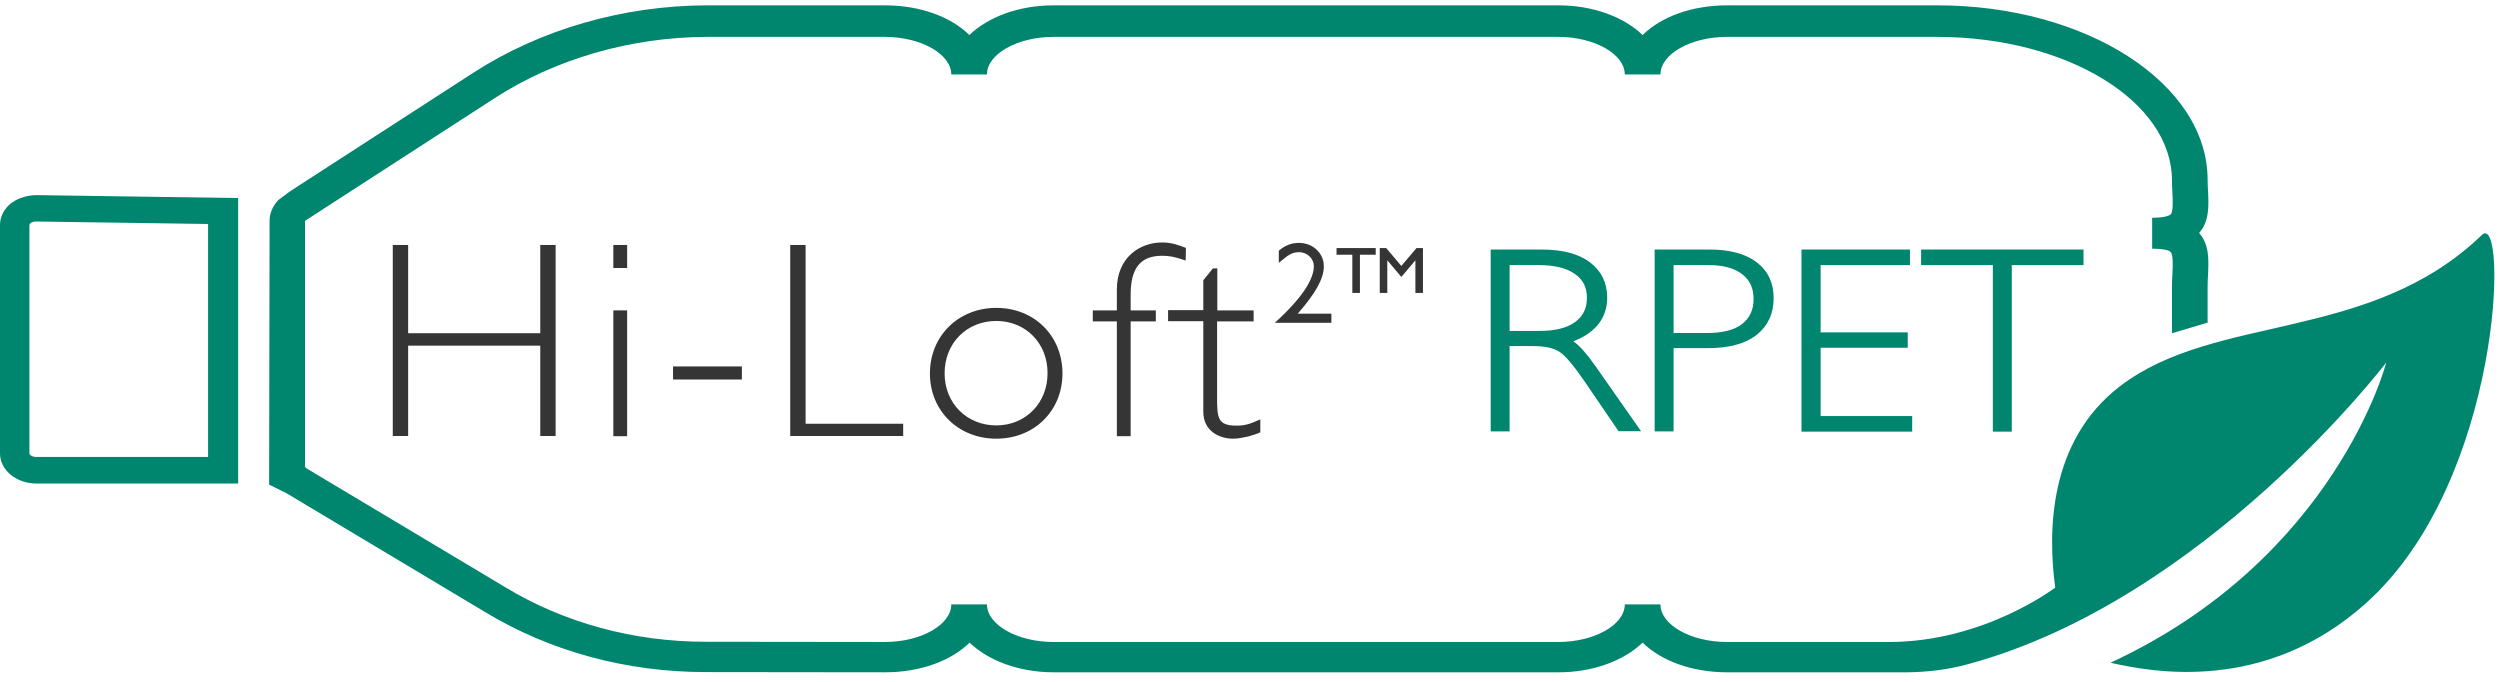
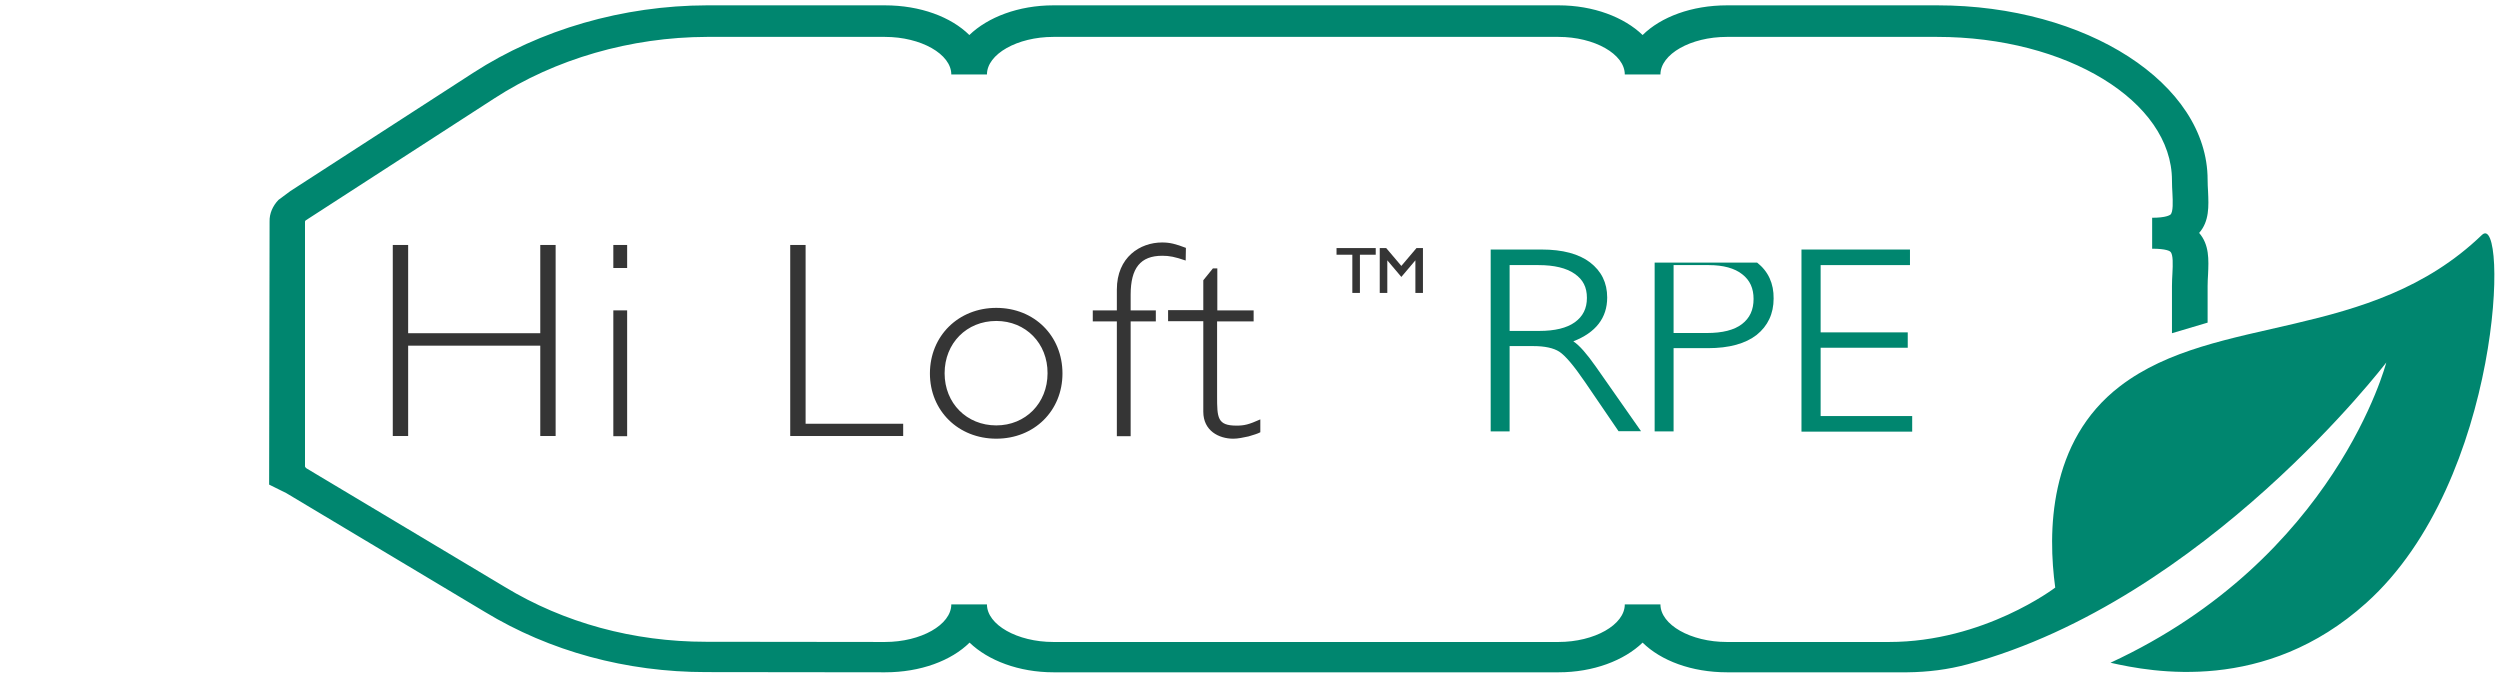
<svg xmlns="http://www.w3.org/2000/svg" width="154" height="42" viewBox="0 0 154 42" fill="none">
  <path d="M96.917 21.025C98.303 20.487 99.003 19.579 99.003 18.326C99.003 17.418 98.646 16.701 97.947 16.164C97.26 15.639 96.258 15.371 94.968 15.371H91.826V26.576H92.992V21.319H94.447C95.147 21.319 95.696 21.434 96.053 21.664C96.423 21.907 96.945 22.521 97.617 23.506L99.703 26.563H101.089L98.303 22.585C97.754 21.805 97.302 21.28 96.917 21.025ZM97.754 18.351C97.754 19.004 97.507 19.49 97.013 19.848C96.519 20.206 95.778 20.385 94.817 20.385H92.992V16.33H94.776C95.737 16.33 96.492 16.509 97 16.867C97.521 17.226 97.754 17.699 97.754 18.351Z" fill="#00866F" />
-   <path d="M108.239 16.177C107.553 15.639 106.565 15.371 105.302 15.371H101.926V26.576H103.093V21.447H105.206C106.524 21.447 107.526 21.165 108.212 20.628C108.898 20.078 109.255 19.323 109.255 18.39C109.269 17.469 108.925 16.714 108.239 16.177ZM103.093 16.33H105.261C106.153 16.33 106.853 16.522 107.32 16.893C107.8 17.264 108.02 17.763 108.02 18.415C108.02 19.093 107.786 19.592 107.306 19.963C106.826 20.334 106.098 20.513 105.151 20.513H103.093V16.33Z" fill="#00866F" />
+   <path d="M108.239 16.177H101.926V26.576H103.093V21.447H105.206C106.524 21.447 107.526 21.165 108.212 20.628C108.898 20.078 109.255 19.323 109.255 18.39C109.269 17.469 108.925 16.714 108.239 16.177ZM103.093 16.33H105.261C106.153 16.33 106.853 16.522 107.32 16.893C107.8 17.264 108.02 17.763 108.02 18.415C108.02 19.093 107.786 19.592 107.306 19.963C106.826 20.334 106.098 20.513 105.151 20.513H103.093V16.33Z" fill="#00866F" />
  <path d="M112.151 21.421H117.517V20.474H112.151V16.33H117.654V15.371H110.971V26.589H117.791V25.629H112.151V21.421Z" fill="#00866F" />
-   <path d="M118.34 15.371V16.33H122.759V26.589H123.926V16.33H128.345V15.371H118.34Z" fill="#00866F" />
  <path d="M33.281 26.858V21.293H25.142V26.858H24.195V15.09H25.142V20.526H33.281V15.09H34.227V26.858H33.281Z" fill="#353535" />
  <path d="M37.781 15.09H38.632V16.509H37.781V15.09ZM37.781 19.119H38.632V26.87H37.781V19.119Z" fill="#353535" />
-   <path d="M45.7 22.573H41.459V23.378H45.7V22.573Z" fill="#353535" />
  <path d="M48.678 26.858V15.09H49.625V26.103H55.636V26.858H48.678Z" fill="#353535" />
  <path d="M61.372 27.023C59.026 27.023 57.283 25.297 57.283 23.007C57.283 20.692 59.039 18.965 61.372 18.965C63.719 18.965 65.448 20.692 65.448 23.007C65.448 25.297 63.719 27.023 61.372 27.023ZM61.372 19.771C59.547 19.771 58.188 21.14 58.188 22.994C58.188 24.836 59.547 26.205 61.372 26.205C63.17 26.205 64.529 24.836 64.529 22.994C64.543 21.152 63.184 19.771 61.372 19.771Z" fill="#353535" />
  <path d="M73.038 16.049C72.366 15.819 72.036 15.755 71.597 15.755C70.252 15.755 69.648 16.509 69.648 18.16V19.119H71.199V19.797H69.648V26.87H68.798V19.797H67.315V19.119H68.798V17.84C68.798 15.832 70.239 14.936 71.584 14.936C72.064 14.936 72.421 15.026 73.052 15.269L73.038 16.049Z" fill="#353535" />
  <path d="M74.973 19.119H77.224V19.797H74.973V24.401C74.973 25.732 74.987 26.218 76.167 26.218C76.648 26.218 76.922 26.154 77.636 25.834V26.627C77.471 26.717 77.21 26.793 76.908 26.883C76.606 26.947 76.263 27.024 75.975 27.024C75.083 27.024 74.123 26.538 74.123 25.361V19.784H71.954V19.106H74.123V17.264L74.713 16.535H74.987V19.119H74.973Z" fill="#353535" />
-   <path d="M79.927 19.336C81.025 18.096 81.547 17.162 81.547 16.42V16.381C81.547 15.998 81.382 15.64 81.094 15.371C80.805 15.102 80.421 14.962 80.01 14.962C79.584 14.962 79.186 15.102 78.816 15.409L78.774 15.448V16.19L78.994 16.011C79.419 15.652 79.666 15.537 79.996 15.537H80.037C80.284 15.537 80.517 15.64 80.682 15.806C80.847 15.972 80.943 16.19 80.929 16.42C80.929 16.983 80.545 18.006 78.747 19.682L78.527 19.886H82.013V19.323H79.927V19.336Z" fill="#353535" />
  <path d="M82.33 15.691H83.304V18.044H83.771V15.691H84.745V15.281H82.33V15.691Z" fill="#353535" />
  <path d="M87.256 15.281L86.323 16.381L85.39 15.281H84.992V18.044H85.458V16.036L86.323 17.059L87.188 16.036V18.044H87.654V15.281H87.256Z" fill="#353535" />
  <path d="M152.883 14.476C145.966 21.127 136.497 19.272 130.596 23.788C126.149 27.19 126.149 32.856 126.602 36.195C126.602 36.195 122.224 39.546 116.364 39.546H106.373C104.15 39.546 102.283 38.484 102.283 37.231H100.087C100.087 38.484 98.221 39.546 95.998 39.546H64.886C62.663 39.546 60.796 38.484 60.796 37.231H58.6C58.6 38.484 56.734 39.546 54.511 39.546L43.49 39.533H43.477C39.017 39.533 34.748 38.369 31.098 36.157L18.884 28.853C18.843 28.827 18.815 28.789 18.801 28.763L18.788 28.738V13.657C18.788 13.619 18.801 13.593 18.843 13.568L30.453 6.059C34.2 3.629 38.852 2.286 43.545 2.273H54.511C56.734 2.273 58.6 3.335 58.6 4.588H60.796C60.796 3.335 62.663 2.273 64.886 2.273H95.998C98.221 2.273 100.087 3.335 100.087 4.588H102.283C102.283 3.335 104.15 2.273 106.373 2.273H119.328C127.302 2.273 133.793 6.238 133.793 11.112C133.793 11.38 133.807 11.649 133.821 11.892C133.848 12.416 133.875 13.069 133.697 13.222C133.656 13.248 133.436 13.414 132.572 13.414V15.32C133.45 15.32 133.67 15.473 133.697 15.512C133.875 15.665 133.848 16.318 133.821 16.842C133.807 17.098 133.793 17.354 133.793 17.622V20.526L135.989 19.874V17.622C135.989 17.379 136.003 17.136 136.016 16.906C136.058 15.998 136.099 15.077 135.467 14.348C136.099 13.632 136.058 12.698 136.016 11.79C136.003 11.559 135.989 11.329 135.989 11.073C135.989 5.151 128.523 0.329 119.342 0.329H106.387C104.205 0.329 102.311 1.045 101.185 2.158C100.046 1.058 98.152 0.329 96.011 0.329H64.886C62.745 0.329 60.851 1.058 59.712 2.158C58.587 1.045 56.693 0.329 54.511 0.329H43.545C38.385 0.342 33.28 1.813 29.149 4.486L17.896 11.764L17.154 12.314C16.798 12.685 16.592 13.158 16.606 13.644L16.578 29.851L17.635 30.375L29.863 37.691C33.87 40.122 38.577 41.401 43.49 41.401H43.504L54.525 41.414C56.706 41.414 58.6 40.697 59.726 39.585C60.865 40.685 62.759 41.414 64.9 41.414H96.011C98.152 41.414 100.046 40.685 101.185 39.585C102.311 40.697 104.205 41.414 106.387 41.414H116.378H117.489C118.752 41.401 120.001 41.247 121.222 40.915C135.852 36.962 146.995 22.329 146.995 22.329C146.995 22.329 143.894 34.391 130.005 40.825C132.558 41.401 139.53 42.744 145.76 37.142C154.187 29.582 154.502 12.915 152.883 14.476Z" fill="#00866F" />
-   <path d="M0.741 12.48L0.714 12.493C0.261 12.839 0 13.338 0 13.862V27.932C0 28.955 1.002 29.787 2.251 29.787H14.671V12.199L2.292 12.02C1.715 12.02 1.167 12.174 0.741 12.48ZM12.832 28.149H2.237C1.99 28.149 1.812 28.022 1.812 27.932V13.862C1.812 13.824 1.839 13.785 1.88 13.747C1.976 13.683 2.1 13.632 2.237 13.645L12.818 13.798V28.149H12.832Z" fill="#00866F" />
</svg>